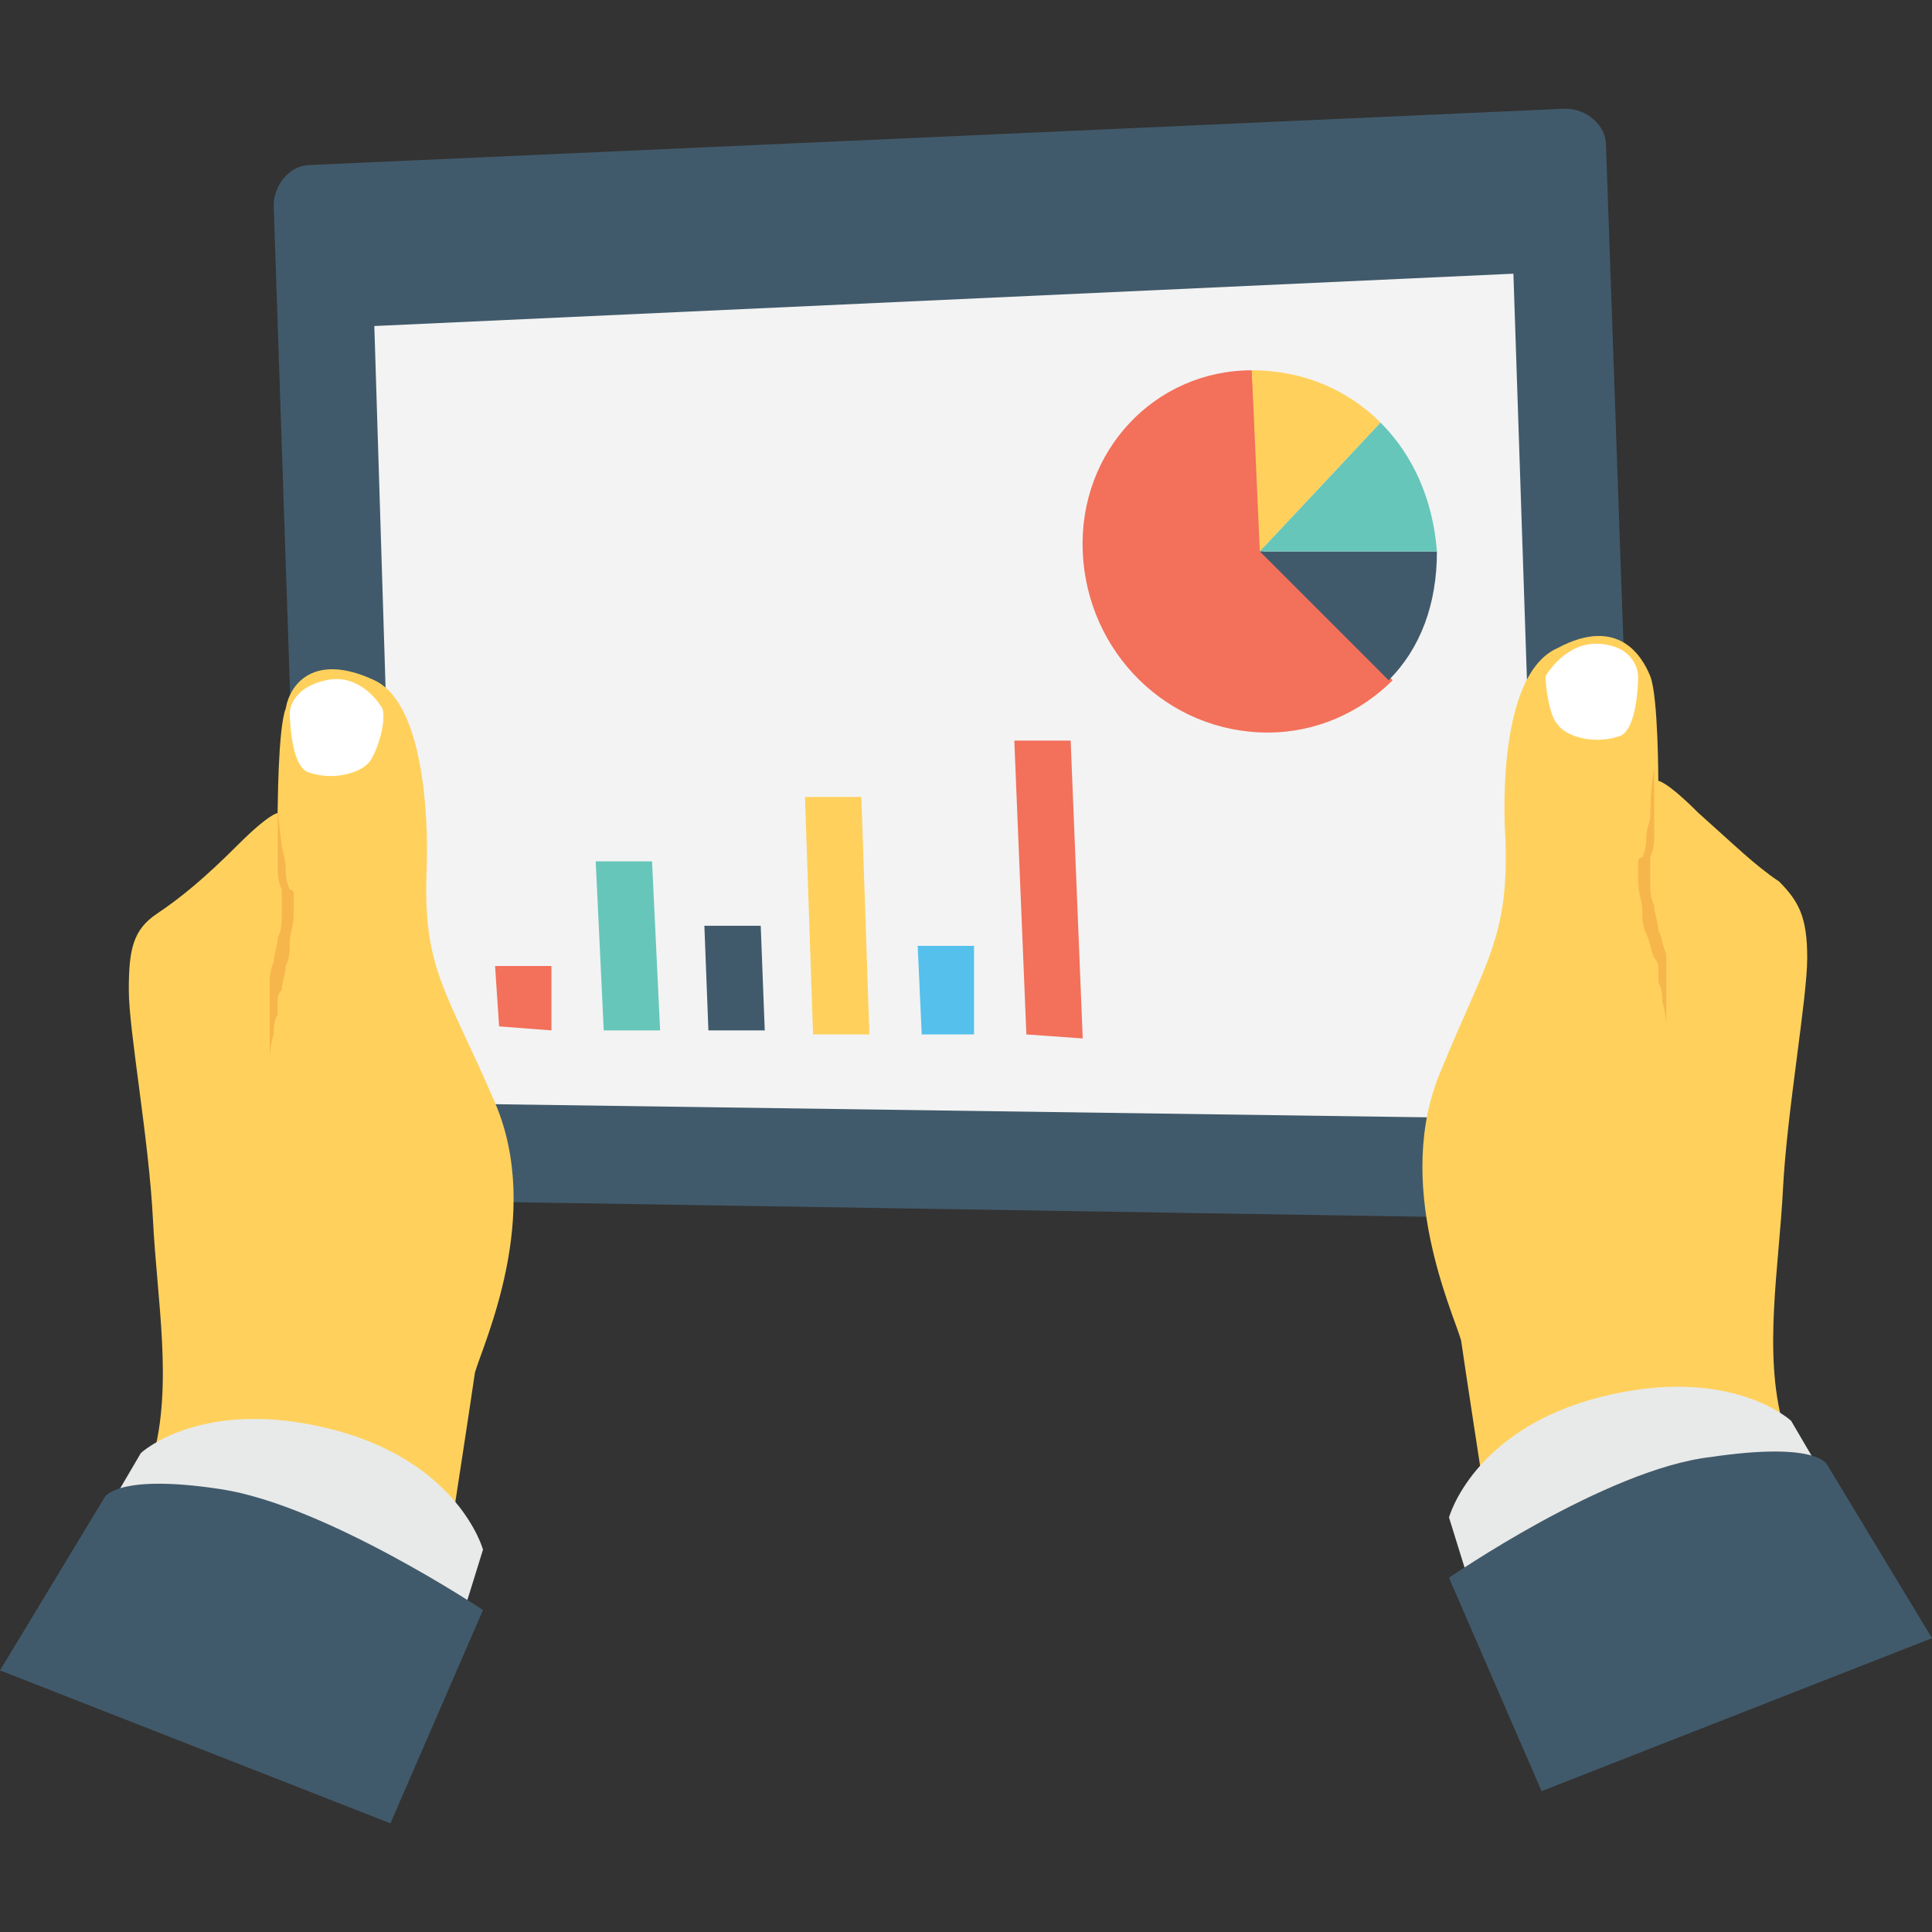
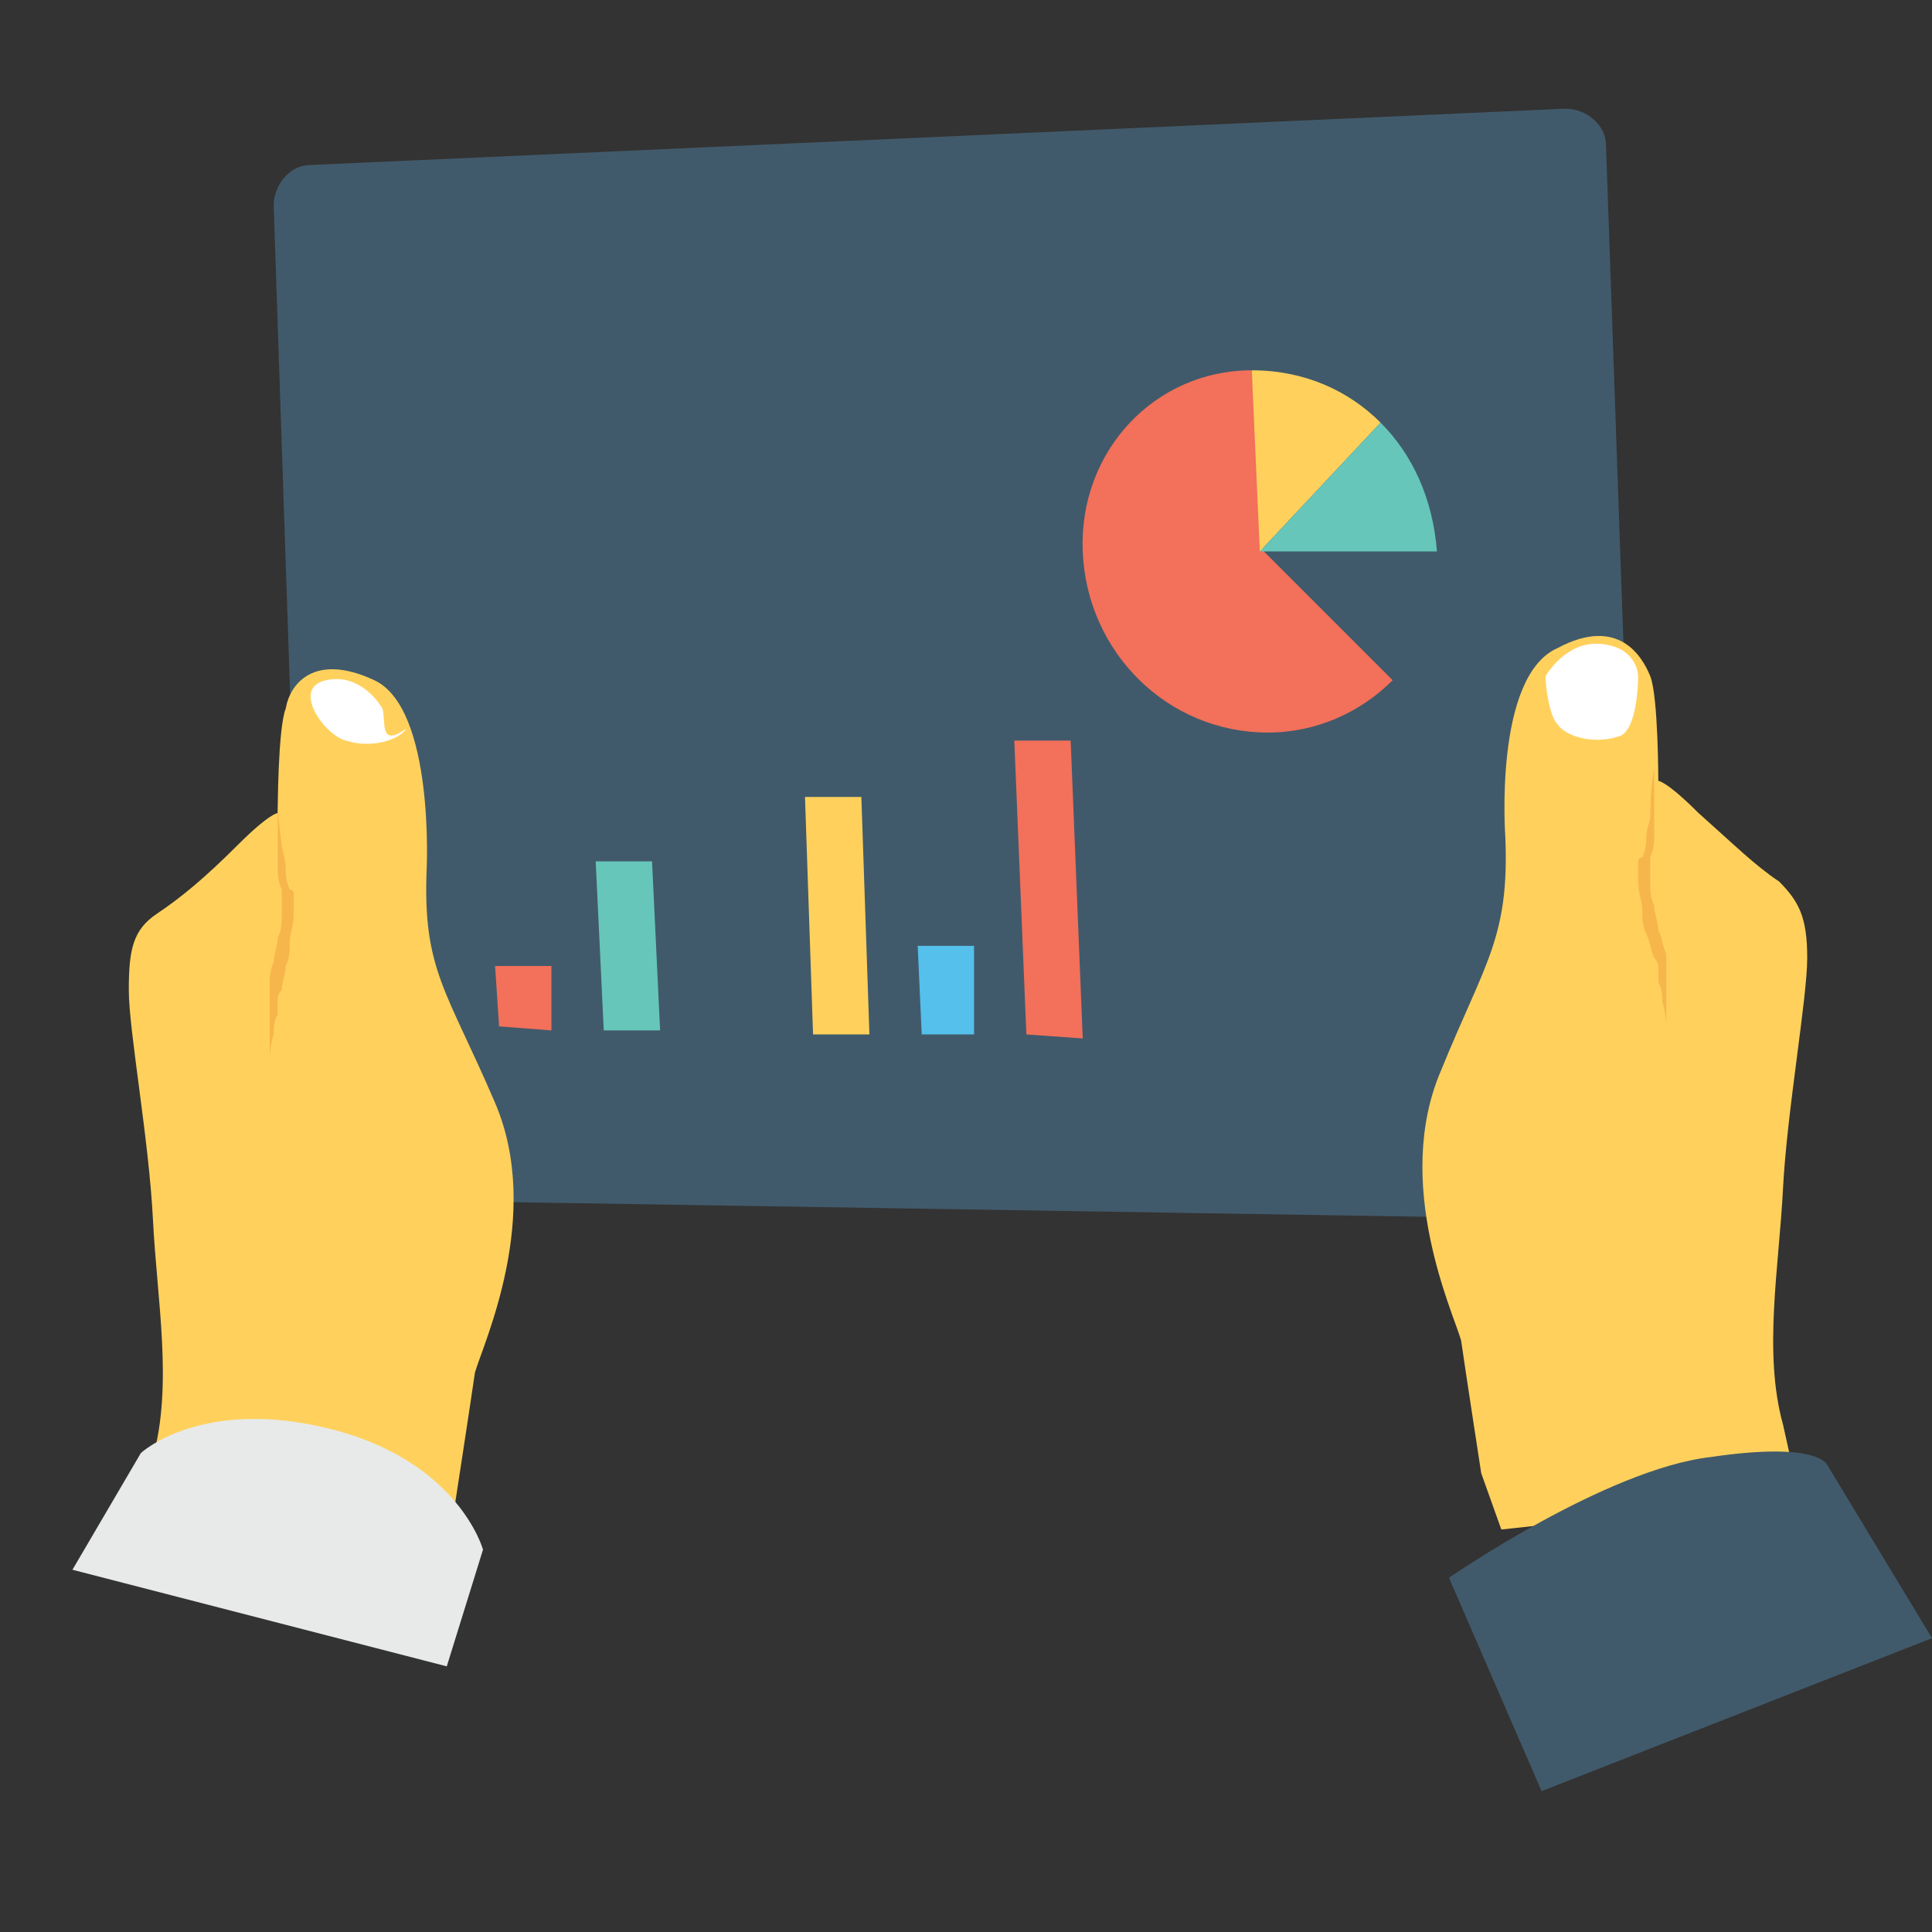
<svg xmlns="http://www.w3.org/2000/svg" version="1.1" id="Capa_1" x="0px" y="0px" viewBox="0 0 512 512" style="enable-background:new 0 0 512 512;" xml:space="preserve">
  <rect x="0" y="0" width="512" height="512" fill="#333333" stroke="none" />
  <path style="fill:#415A6B;" d="M90.667,317.867l333.867,5.333c5.333,0,10.667-4.267,10.667-10.667L425.6,38.4  c0-5.333-5.333-9.6-10.667-9.6l-332.8,14.933c-5.333,0-9.6,5.333-9.6,10.667l8.533,253.867  C81.067,313.6,85.333,317.867,90.667,317.867z" />
-   <polygon style="fill:#F3F3F3;" points="408.533,296.533 105.6,292.267 99.2,86.4 401.067,72.533 " />
  <path style="fill:#FFD15C;" d="M398.933,221.867c0,0-3.2-42.667,13.867-50.133c16-8.533,22.4,2.133,24.533,7.467  c2.133,5.333,2.133,27.733,2.133,27.733s2.133,0,10.667,8.533c9.6,8.533,14.933,13.867,21.333,18.133  c5.333,5.333,7.467,9.6,7.467,20.267c0,10.667-5.333,40.533-6.4,60.8c-1.067,21.333-5.333,43.733,0,62.933  c4.267,19.2,4.267,19.2,4.267,19.2l-78.933,8.533l-5.333-14.933c0,0-4.267-27.733-5.333-35.2c-2.133-7.467-18.133-41.6-5.333-71.467  C393.6,254.933,400,248.533,398.933,221.867z" />
  <path style="fill:#FFFFFF;" d="M409.6,179.2c0,0,5.333-9.6,14.933-8.533c9.6,1.067,9.6,8.533,9.6,8.533s0,14.933-5.333,16  c-6.4,2.133-13.867,0-16-3.2C410.667,189.867,409.6,182.4,409.6,179.2z" />
  <path style="fill:#F7B64C;" d="M438.4,203.733c0,0,0,1.067,0,3.2c0,2.133,0,5.333,0,8.533c0,2.133,0,3.2,0,5.333  c0,2.133,0,4.267-1.067,6.4v1.067v1.067v1.067v1.067c0,0,0,1.067,0,2.133c0,2.133,0,4.267,1.067,6.4c0,2.133,1.067,4.267,1.067,6.4  c1.067,2.133,1.067,4.267,2.133,6.4c0,0,0,1.067,0,2.133c0,1.067,0,1.067,0,2.133c0,1.067,0,2.133,0,3.2c0,2.133,0,4.267,0,5.333  c0,3.2,0,6.4,0,8.533c0,2.133,0,3.2,0,3.2s0-1.067,0-3.2s0-5.333-1.067-8.533c0-2.133,0-3.2-1.067-5.333c0-1.067,0-2.133,0-3.2  s0-2.133-1.067-3.2c-1.067-2.133-1.067-4.267-2.133-6.4c-1.067-2.133-1.067-4.267-1.067-6.4c0-2.133-1.067-4.267-1.067-7.467  c0-1.067,0-2.133,0-3.2c0-1.067,0-1.067,0-2.133c0,0,0-1.067,1.067-1.067c1.067-2.133,1.067-4.267,1.067-5.333  c0-2.133,1.067-4.267,1.067-5.333C437.333,208,438.4,203.733,438.4,203.733z" />
-   <path style="fill:#E8EAE9;" d="M384,402.133c0,0,6.4-23.467,40.533-32s50.133,6.4,50.133,6.4l18.133,30.933l-99.2,25.6L384,402.133z  " />
  <path style="fill:#415A6B;" d="M384,418.133c0,0,41.6-28.8,69.333-32c28.8-4.267,30.933,2.133,30.933,2.133L512,434.133  l-103.467,40.533L384,418.133z" />
  <path style="fill:#FFD15C;" d="M113.067,230.4c0,0,2.133-42.667-13.867-50.133s-22.4,1.067-23.467,7.467  c-2.133,5.333-2.133,27.733-2.133,27.733s-2.133,0-10.667,8.533S48,237.867,41.6,242.133c-6.4,4.267-7.467,9.6-7.467,20.267  c0,10.667,5.333,39.467,6.4,60.8c1.067,21.333,5.333,43.733,0,62.933c-4.267,19.2-4.267,19.2-4.267,19.2l78.933,8.533l5.333-14.933  c0,0,4.267-27.733,5.333-35.2c2.133-7.467,18.133-41.6,5.333-71.467C118.4,262.4,112,257.067,113.067,230.4z" />
-   <path style="fill:#FFFFFF;" d="M101.333,187.733c0,0-5.333-9.6-14.933-7.467c-9.6,2.133-9.6,8.533-9.6,8.533s0,14.933,5.333,16  c6.4,2.133,13.867,0,16-3.2C100.267,198.4,102.4,190.933,101.333,187.733z" />
+   <path style="fill:#FFFFFF;" d="M101.333,187.733c0,0-5.333-9.6-14.933-7.467s0,14.933,5.333,16  c6.4,2.133,13.867,0,16-3.2C100.267,198.4,102.4,190.933,101.333,187.733z" />
  <path style="fill:#F7B64C;" d="M73.6,212.267c0,0,0,1.067,0,3.2c0,2.133,0,5.333,0,8.533c0,2.133,0,3.2,0,5.333  c0,2.133,0,4.267,1.067,6.4v1.067v1.067v1.067V240c0,0,0,1.067,0,2.133c0,2.133,0,4.267-1.067,6.4c0,2.133-1.067,4.267-1.067,6.4  c-1.067,2.133-1.067,4.267-1.067,6.4c0,0,0,1.067,0,2.133s0,1.067,0,2.133c0,1.067,0,2.133,0,3.2c0,2.133,0,4.267,0,5.333  c0,3.2,0,6.4,0,8.533c0,2.133,0,3.2,0,3.2s0-1.067,0-3.2s0-5.333,1.067-8.533c0-2.133,0-3.2,1.067-5.333c0-1.067,0-2.133,0-3.2  s0-2.133,1.067-3.2c0-2.133,1.067-4.267,1.067-6.4c1.067-2.133,1.067-4.267,1.067-6.4s1.067-4.267,1.067-7.467  c0-1.067,0-2.133,0-3.2c0-1.067,0-1.067,0-2.133c0,0,0-1.067-1.067-1.067c-1.067-2.133-1.067-4.267-1.067-5.333  c0-3.2-1.067-5.333-1.067-6.4C73.6,216.533,73.6,212.267,73.6,212.267z" />
  <path style="fill:#E8EAE9;" d="M128,410.667c0,0-6.4-23.467-40.533-32s-50.133,6.4-50.133,6.4L19.2,416l99.2,25.6L128,410.667z" />
-   <path style="fill:#415A6B;" d="M128,426.667c0,0-41.6-27.733-69.333-32S27.733,396.8,27.733,396.8L0,442.667L103.467,483.2  L128,426.667z" />
  <polygon style="fill:#F3705A;" points="146.133,273.067 132.267,272 131.2,256 146.133,256 " />
  <polygon style="fill:#415A6B;" points="186.667,245.333 187.733,273.067 202.667,273.067 201.6,245.333 " />
  <polygon style="fill:#55C0EB;" points="243.2,250.667 244.267,274.133 258.133,274.133 258.133,250.667 " />
  <polygon style="fill:#FFD15C;" points="213.333,211.2 215.467,274.133 230.4,274.133 228.267,211.2 " />
  <polygon style="fill:#66C6B9;" points="157.867,228.267 160,273.067 174.933,273.067 172.8,228.267 " />
  <g>
    <polygon style="fill:#F3705A;" points="286.933,275.2 272,274.133 268.8,196.267 283.733,196.267  " />
    <path style="fill:#F3705A;" d="M331.733,98.133L331.733,98.133c-25.6,0-45.867,21.333-44.8,48s22.4,48,49.067,48   c12.8,0,24.533-5.333,33.067-13.867l-34.133-34.133L331.733,98.133z" />
  </g>
  <path style="fill:#FFD15C;" d="M365.867,112c-8.533-8.533-20.267-13.867-34.133-13.867l2.133,48L365.867,112z" />
-   <path style="fill:#415A6B;" d="M333.867,146.133L368,180.267c8.533-8.533,12.8-20.267,12.8-34.133H333.867z" />
  <path style="fill:#66C6B9;" d="M365.867,112l-32,34.133H380.8l0,0C379.733,132.267,374.4,120.533,365.867,112z" />
  <g>
</g>
  <g>
</g>
  <g>
</g>
  <g>
</g>
  <g>
</g>
  <g>
</g>
  <g>
</g>
  <g>
</g>
  <g>
</g>
  <g>
</g>
  <g>
</g>
  <g>
</g>
  <g>
</g>
  <g>
</g>
  <g>
</g>
</svg>